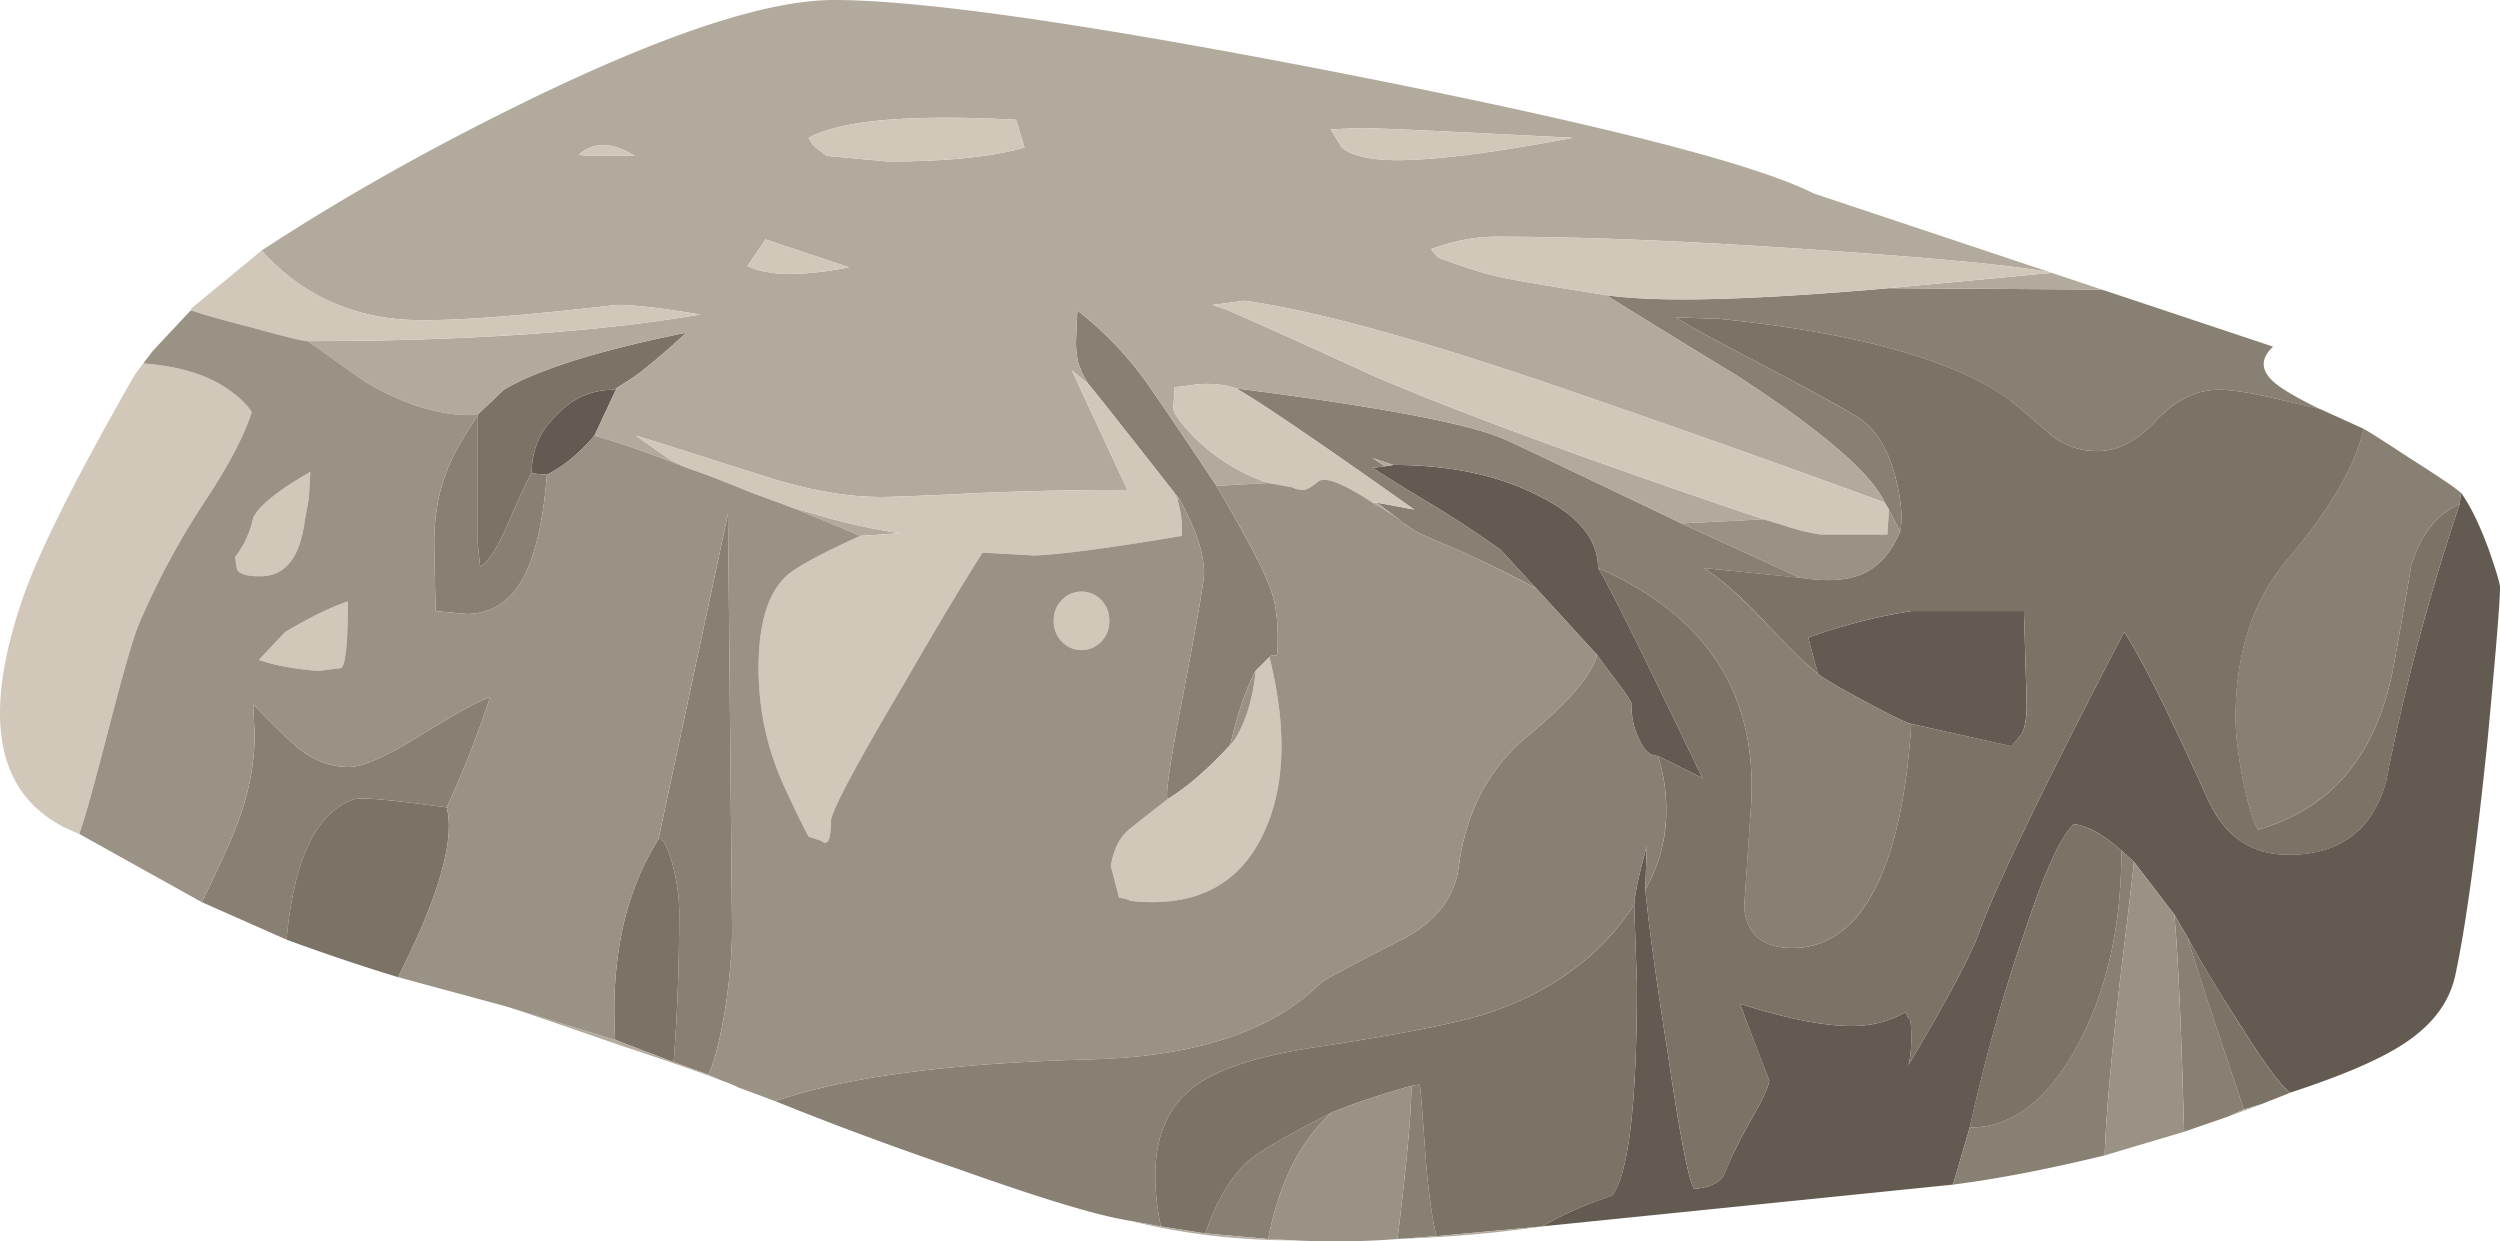
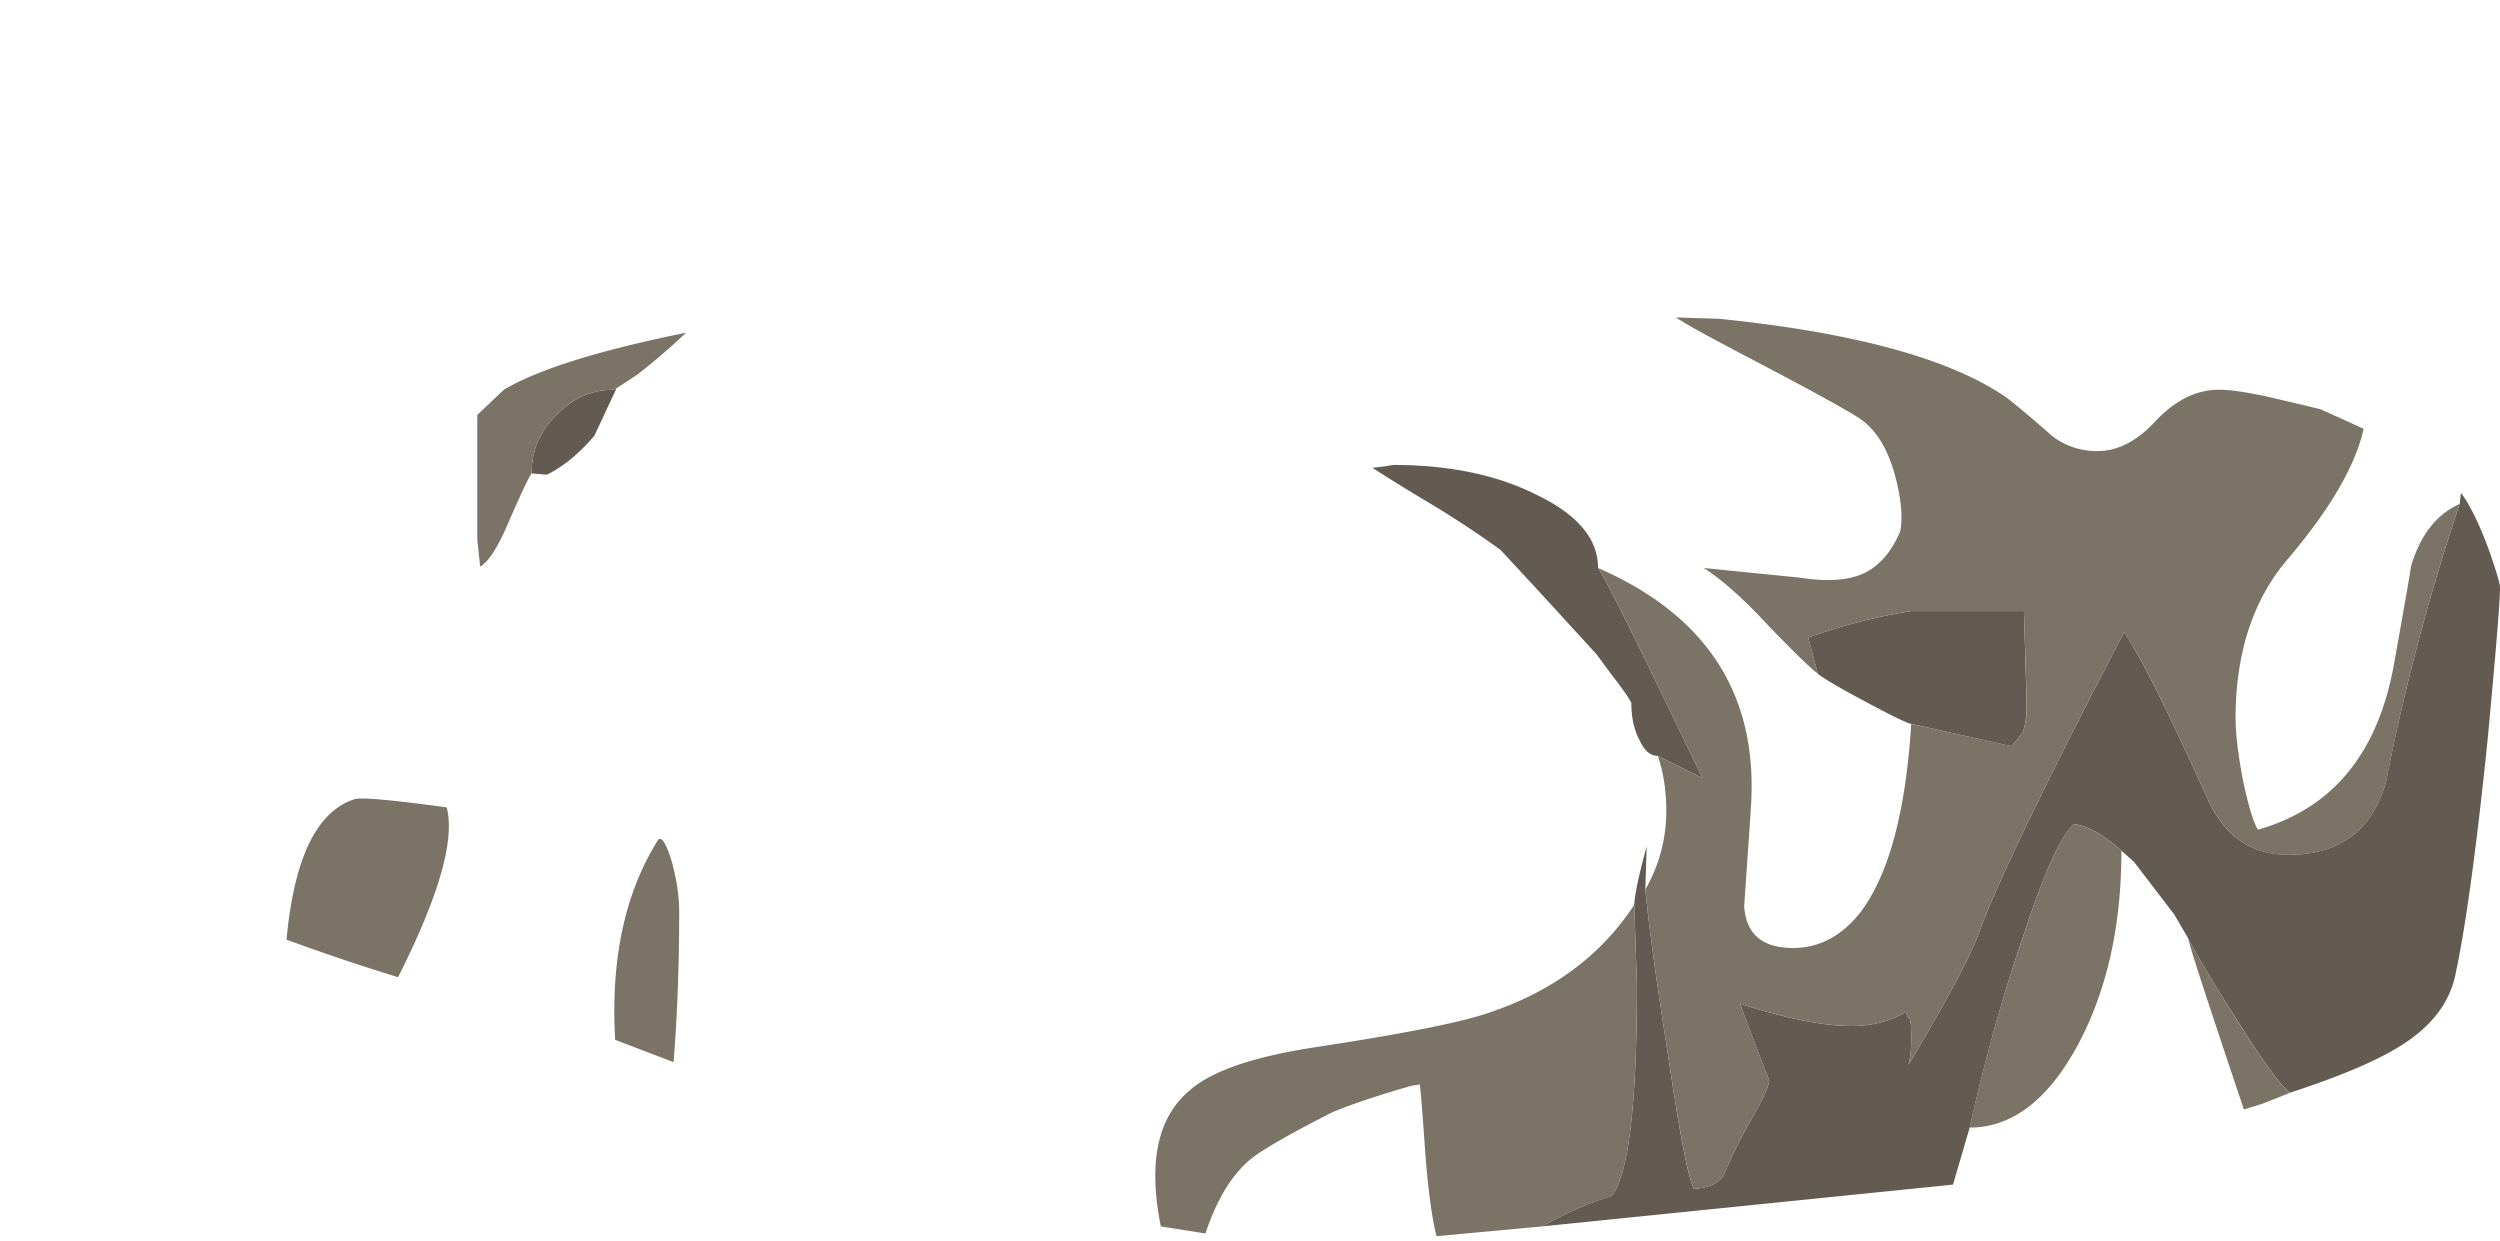
<svg xmlns="http://www.w3.org/2000/svg" viewBox="0 0 89.794 44.59">
  <g fill-rule="evenodd">
    <path d="M88.394 17.7c.336.464.669 1.148 1.001 2.051.268.767.4 1.217.4 1.348 0 .502-.151 2.334-.449 5.502-.401 3.898-.786 6.7-1.152 8.399-.2.968-.796 1.782-1.798 2.451-.835.567-2.216 1.168-4.15 1.798-.366-.299-1.016-1.197-1.953-2.7-.767-1.198-1.333-2.149-1.7-2.848l-.497-.853-1.451-1.895-.449-.4c-.635-.567-1.201-.884-1.699-.953-.468.4-1.07 1.719-1.802 3.95-.732 2.1-1.381 4.419-1.948 6.949l-.6 2.05-14.752 1.5c.732-.43 1.567-.797 2.5-1.099.601-.768.899-3.301.899-7.603l-.098-2.847c.029-.434.182-1.133.449-2.099l-.049 1.548c.133 1.367.402 3.315.802 5.85.43 2.933.747 4.57.947 4.901.503-.034.849-.185 1.05-.449.302-.732.682-1.498 1.152-2.3.332-.6.498-.986.498-1.152a130.73 130.73 0 01-1.05-2.749c1.665.532 2.999.801 3.999.801.732 0 1.387-.166 1.954-.503.063.17.112.253.146.253.034.064.054.299.054.699s-.034.717-.103.953c1.332-2.237 2.167-3.786 2.5-4.654.6-1.699 2.349-5.332 5.249-10.899.601.899 1.601 2.901 3.003 6.001.6 1.334 1.563 1.998 2.9 1.998 1.832 0 2.998-.865 3.497-2.598a79.436 79.436 0 012.651-10l.049-.401zm-19.746 8.301c-.172-.033-.718-.302-1.65-.801-.933-.497-1.504-.835-1.706-1l-.346-1.299a19.941 19.941 0 013.702-.952h4.047l.098 3.35c0 .434-.05.771-.147 1-.033.069-.166.235-.4.504L68.648 26zm-11.25-5.6c.297.434 1.547 2.949 3.75 7.549l-1.602-.801c-.268 0-.483-.181-.65-.551-.2-.362-.302-.817-.302-1.35-.098-.2-.333-.53-.699-1l-.551-.747-2.149-2.348-1.299-1.402a35.755 35.755 0 00-2.5-1.65 74.894 74.894 0 01-2.103-1.298l.453-.054.298-.049c2.031 0 3.77.366 5.2 1.099 1.436.702 2.154 1.566 2.154 2.602zm-37.754-3.35l-.548-.048c0-.835.299-1.534.899-2.1.566-.6 1.25-.904 2.051-.904l.098-.049-.796 1.7c-.538.635-1.104 1.099-1.704 1.401z" fill="#635b52" />
-     <path d="M88.394 17.7l-.049.401c-.835.367-1.416 1.118-1.749 2.25 0 .064-.2 1.217-.6 3.448-.566 3.232-2.202 5.235-4.902 6.001-.166-.269-.351-.884-.551-1.85-.167-.899-.25-1.616-.25-2.149 0-2.368.635-4.282 1.9-5.752 1.503-1.768 2.402-3.315 2.7-4.648.136.068.683.415 1.65 1.049 1 .635 1.62 1.05 1.85 1.25zM59.096 31.949l.049-1.548c-.267.967-.415 1.665-.449 2.099-1.201 1.831-2.968 3.135-5.297 3.901-1.001.333-3.018.733-6.055 1.197-2.266.337-3.799.855-4.6 1.553-1.166.967-1.514 2.598-1.05 4.898l-1.098-.201c-1.098-.165-3.15-.782-6.152-1.85-2.433-.83-4.629-1.65-6.598-2.447 2.5-.868 6.28-1.367 11.348-1.503 3.77-.098 6.519-1.017 8.252-2.75.167-.132 1.133-.65 2.9-1.548 1.232-.635 1.915-1.519 2.052-2.651.263-1.934 1.065-3.467 2.397-4.6 1.465-1.2 2.315-2.168 2.549-2.9V23.5l.551.748c.366.468.601.8.699 1 0 .532.102.982.302 1.348.167.37.382.552.65.552.2.6.298 1.25.298 1.948a5.609 5.609 0 01-.748 2.852zm11.652 8.55c1.498 0 2.782-.968 3.847-2.902 1.069-1.962 1.601-4.31 1.601-7.044l.449.4c0 .097-.165 1.513-.497 4.247-.338 2.969-.518 5.064-.552 6.299-2.066.503-3.882.85-5.45 1.05l.602-2.05zm7.846-6.798c.034.23.704 2.28 2.002 6.148l-.552.249-1.596.552c-.103-3.799-.22-6.401-.352-7.802l.498.853zm-3.1-23.3l6.151 2.05c-.434.4-.449.802-.049 1.202.264.263.85.615 1.749 1.05-.835-.2-1.465-.352-1.9-.454-.766-.166-1.347-.25-1.747-.25-.802 0-1.553.366-2.252 1.099-.668.737-1.367 1.103-2.1 1.103-.633 0-1.186-.185-1.65-.551-.6-.532-1.132-.981-1.601-1.347-2.002-1.402-5.45-2.354-10.351-2.853l-1.549-.049c.333.23 1.368.802 3.101 1.7 1.832.967 2.983 1.602 3.448 1.899.634.401 1.084 1.133 1.352 2.203.2.796.249 1.43.152 1.898l-.402-.8-.151-.248c-.497-1.07-2.265-2.584-5.297-4.552-3.003-1.836-4.57-2.802-4.703-2.9 1.831.269 5.215.18 10.151-.25l7.648.05zM43.296 44.302c.4-1.2.933-2.085 1.602-2.65.395-.333 1.38-.9 2.948-1.7-1.132 1-1.898 2.514-2.298 4.55l-2.252-.2zm14.102-23.9c0-1.037-.718-1.9-2.154-2.603-1.43-.733-3.164-1.099-5.2-1.099l-.746-.25.448.299-.448.053c.4.264 1.097.698 2.098 1.3.733.433 1.568.98 2.5 1.65l1.299 1.4a35.248 35.248 0 00-3.3-1.6c-.665-.27-1.085-.47-1.25-.602l-.147-.103c-.034-.028-.068-.048-.103-.048l-.151-.147-.795-.6 1.347.25c-3.432-2.432-5.566-3.883-6.396-4.352 5.229.67 8.461 1.285 9.696 1.851.865.4 2.969 1.401 6.299 2.998l4.254 1.953-3.453-.35c.664.433 1.432 1.117 2.3 2.05.933.967 1.533 1.547 1.797 1.748.2.165.772.503 1.704 1 .933.499 1.48.767 1.65.801-.2 3.199-.82 5.464-1.854 6.798-.666.833-1.466 1.25-2.398 1.25-1.099 0-1.685-.499-1.749-1.5.098-1.465.182-2.68.249-3.648.235-3.969-1.601-6.801-5.497-8.5zm-15.254-2.75c-1.934-2.47-2.95-3.75-3.048-3.853-.165-.264-.268-.464-.302-.6-.098-.2-.146-.518-.146-.948l.048-1.099a12.43 12.43 0 012.7 2.897c.464.669 1.232 1.801 2.3 3.402 1.03 1.768 1.665 2.964 1.9 3.599.2.499.298 1.119.298 1.851 0 .4-.015.615-.049.649-.102-.034-.186-.015-.249.049l-.503.502c-.367.699-.664 1.583-.9 2.648-.8.869-1.547 1.519-2.25 1.952-.097-.102.083-1.352.552-3.75.499-2.631.753-4.081.753-4.35 0-.732-.304-1.636-.904-2.7l-.2-.25zm-25-2.7V19.4l.102.951c.298-.17.63-.682 1.002-1.552.463-1.064.746-1.665.848-1.796l.548.048c-.133 1.665-.415 2.9-.85 3.702-.464.863-1.148 1.298-2.05 1.298l-1.099-.102-.049-2.447c0-1 .165-1.905.498-2.7.2-.503.551-1.118 1.05-1.85zm-1.099 14.047c-1.934-.263-3.032-.367-3.301-.298-1.366.435-2.183 2.115-2.451 5.049l-3.047-1.348c.4-.8.748-1.552 1.05-2.25.567-1.304.849-2.554.849-3.75l-.049-1.103c.83.869 1.432 1.435 1.798 1.704.502.366 1.05.546 1.65.546.469 0 1.304-.366 2.5-1.099 1.334-.835 2.187-1.299 2.554-1.401a36.12 36.12 0 01-1.553 3.95zm9.399 9.6l-1.25-.449c.132-1.665.201-3.468.201-5.401 0-.532-.084-1.113-.25-1.748-.2-.668-.366-.952-.497-.85l2.5-11.698.146 14.946c0 .668-.064 1.518-.2 2.553-.2 1.266-.415 2.15-.65 2.647zM51.596 44.4l-1.401.102c.333-2.735.499-4.57.499-5.503l.302-.049c.034.235.098 1.065.2 2.5.098 1.299.235 2.286.4 2.95z" fill="#898074" />
    <path d="M88.345 18.101a78.575 78.575 0 00-2.646 10c-.504 1.733-1.67 2.603-3.501 2.603-1.334 0-2.3-.669-2.9-2.003-1.403-3.1-2.398-5.102-3.004-6.001-2.9 5.568-4.649 9.2-5.249 10.899-.333.869-1.167 2.417-2.5 4.654.069-.235.103-.553.103-.953s-.02-.635-.054-.699c-.029 0-.083-.082-.146-.253-.567.337-1.217.503-1.954.503-.996 0-2.329-.268-3.999-.801.069.2.42 1.119 1.05 2.749 0 .166-.166.552-.497 1.152a17.49 17.49 0 00-1.148 2.3c-.201.264-.552.415-1.055.449-.195-.331-.517-1.968-.947-4.901-.4-2.53-.67-4.483-.802-5.85a5.613 5.613 0 00.753-2.851c0-.7-.103-1.35-.303-1.95l1.602.802c-2.203-4.6-3.453-7.115-3.75-7.549 3.896 1.699 5.732 4.532 5.497 8.5-.062.968-.146 2.183-.249 3.648.069 1.001.65 1.5 1.754 1.5.932 0 1.727-.416 2.397-1.25 1.03-1.334 1.65-3.599 1.85-6.798l3.6.797c.233-.264.365-.43.4-.5.102-.233.15-.565.15-1l-.102-3.35h-4.048c-1.27.2-2.5.518-3.7.953l.35 1.299c-.268-.201-.868-.781-1.8-1.749-.866-.937-1.637-1.621-2.3-2.05l3.452.347c1.263.2 2.182.053 2.748-.45.333-.263.615-.664.85-1.2.098-.465.05-1.1-.15-1.9-.27-1.065-.72-1.797-1.35-2.198-.468-.302-1.616-.932-3.45-1.899-1.735-.903-2.77-1.47-3.102-1.7l1.552.049c4.898.499 8.35 1.451 10.348 2.848.469.37 1.001.82 1.601 1.352a2.598 2.598 0 001.65.551c.733 0 1.436-.371 2.1-1.103.704-.733 1.45-1.1 2.251-1.1.4 0 .982.085 1.748.25.435.103 1.07.25 1.9.45l1.552.703c-.302 1.333-1.2 2.88-2.7 4.648-1.265 1.465-1.9 3.384-1.9 5.752 0 .533.084 1.25.25 2.149.2.966.385 1.581.552 1.85 2.7-.766 4.331-2.769 4.897-6.001.4-2.231.6-3.384.6-3.451.333-1.13.919-1.88 1.749-2.247zM55.395 44.05l-3.799.351c-.165-.664-.302-1.651-.4-2.95-.102-1.435-.166-2.265-.2-2.5l-.302.049c-1.168.332-2.115.65-2.848.952-1.567.801-2.553 1.368-2.948 1.7-.67.566-1.202 1.45-1.602 2.651l-1.602-.253c-.464-2.3-.117-3.932 1.05-4.898.801-.699 2.333-1.216 4.6-1.554 3.037-.463 5.053-.863 6.055-1.196 2.328-.766 4.096-2.065 5.297-3.901l.098 2.851c0 4.303-.298 6.832-.899 7.604-.933.297-1.768.664-2.5 1.094zm20.801-13.497c0 2.73-.532 5.083-1.601 7.045-1.065 1.94-2.349 2.902-3.853 2.902.567-2.53 1.22-4.849 1.953-6.949.732-2.231 1.334-3.55 1.797-3.95.503.069 1.07.386 1.704.952zm5.049 9.097l-.649.2c-1.299-3.863-1.969-5.913-2.002-6.148.366.699.937 1.65 1.698 2.852.938 1.5 1.588 2.397 1.954 2.7l-1.001.396zM19.096 17.002c-.102.132-.385.733-.849 1.797-.37.87-.703 1.382-1 1.552l-.103-.951v-4.498l.952-.903c1.23-.732 3.418-1.415 6.548-2.05a23.671 23.671 0 01-1.749 1.503c-.498.333-.781.513-.849.547-.801 0-1.485.303-2.051.903-.6.567-.899 1.265-.899 2.1zM10.292 33.75c.27-2.934 1.085-4.614 2.452-5.049.268-.068 1.367.035 3.301.298.302 1.167-.284 3.204-1.748 6.099a76.296 76.296 0 01-4.005-1.348zm13.902 4.4l-2.099-.801c-.166-2.9.351-5.298 1.552-7.198.132-.102.298.181.498.85.166.635.25 1.216.25 1.748 0 1.933-.069 3.736-.201 5.401z" fill="#7c7367" />
-     <path d="M80.596 39.849l.649-.195-1.201.443.552-.248zm-35.049-22.5l-1.85.102a256.731 256.731 0 00-2.3-3.402 12.43 12.43 0 00-2.7-2.896l-.05 1.098c0 .43.05.748.147.948.034.136.137.336.302.6l-.6-.498 1.998 4.297c-2.233 0-4.283.053-6.148.15-1.47.07-2.368.103-2.701.103-1.201 0-2.549-.233-4.047-.702-3.135-.997-4.722-1.499-4.752-1.499l1.197.849c.068.035.317.152.752.352-1.534-.601-2.681-1.001-3.447-1.201l.796-1.7-.098.049c.068-.034.352-.214.849-.547a23.671 23.671 0 001.749-1.503c-3.13.635-5.313 1.318-6.548 2.05l-.952.903c-1.231.064-2.584-.336-4.048-1.2a248.597 248.597 0 00-2.051-1.45c5.635 0 10.333-.318 14.101-.953-1.332-.229-2.333-.347-3.002-.347-3.164.367-5.45.547-6.851.547-2.398.035-4.365-.8-5.898-2.5 3.003-1.968 6.333-3.833 10-5.6C24.126 1.132 27.646 0 29.946 0c3.199 0 9.317.884 18.35 2.651 9.135 1.798 14.752 3.233 16.85 4.298l8.55 2.851 1.798.601-7.648-.05 5.85-.551c-1.069-.234-3.765-.498-8.1-.801-4.702-.331-8.652-.498-11.851-.498-.766 0-1.547.152-2.349.449l.249.299c1.099.4 1.851.634 2.251.702.396.098 1.665.313 3.799.65.132.098 1.7 1.064 4.702 2.9 3.033 1.968 4.8 3.482 5.298 4.552a550.418 550.418 0 00-10.697-3.804c-5.538-1.929-9.634-3.081-12.3-3.448l-1.153.152.449.146c1.167.502 2.983 1.319 5.45 2.451 3.133 1.333 7.768 3.033 13.901 5.103l-2.95.146a788.164 788.164 0 00-6.299-2.998c-1.235-.566-4.467-1.181-9.701-1.851-.366-.131-.816-.185-1.353-.151-.465.068-.747.102-.85.102l-.048.748c0 .2.282.586.85 1.152a6.944 6.944 0 002.553 1.548zm3.75.704h.147l.8.6a10.452 10.452 0 00-.947-.6zM48.794 4.6l-1.001.049c.068.102.2.317.4.65.367.302 1.036.454 2.002.454 1.368 0 3.468-.27 6.299-.802-4.468-.233-7.032-.351-7.7-.351zm-6.499 13.35l-.151-.299.2.25-.049.049zm-14.199.151c1.602.532 3.018.884 4.248 1.05l-1.45.098a74.08 74.08 0 00-2.798-1.148zM24.194 38.15l1.25.449.45.2c-.699-.269-1.949-.698-3.75-1.299-1.734-.6-3.048-1.05-3.95-1.352l3.901 1.2 2.099.802zm25.552-21.401l-.448-.299.746.25-.298.049zm-8.052 27.3l1.602.254 2.252.2.946.048c-2.065 0-4.033-.235-5.898-.703l1.098.2zm8.501.454l1.401-.103 3.799-.351c-1.568.234-3.3.385-5.2.454zm-22.7-35.904l-.649.952c.732.367 1.948.382 3.648.049l-2.999-1.001zM22.793 5.6c-.795-.503-1.465-.517-1.997-.048l.249.048h1.747zm9.102.2c2.099 0 3.735-.166 4.902-.502l-.303-.996c-3.799-.202-6.284.013-7.452.648l.152.249c.103.099.268.235.503.401l2.198.2z" fill="#b3aa9e" />
-     <path d="M67.846 18.301l-.054.899h-2.397a8.977 8.977 0 01-1.401-.352l-.649-.195c-6.132-2.07-10.767-3.77-13.896-5.103a286.302 286.302 0 00-5.455-2.451l-.449-.146 1.153-.152c2.666.367 6.767 1.519 12.3 3.448 2.933 1 6.498 2.27 10.697 3.804l.151.248zm0-7.95c-4.936.43-8.315.519-10.151.25-2.134-.332-3.398-.552-3.799-.65-.4-.068-1.152-.302-2.251-.702l-.249-.299c.801-.297 1.583-.449 2.349-.449 3.204 0 7.154.167 11.851.498 4.335.304 7.035.567 8.1.801l-5.85.551zM48.794 4.6c.668 0 3.232.118 7.7.351-2.832.533-4.932.802-6.299.802-.966 0-1.635-.152-2.001-.454-.2-.333-.333-.548-.402-.65l1.002-.049zm.503 13.453c-1.07-.704-1.72-.953-1.953-.753-.195.166-.367.269-.498.298a.964.964 0 01-.45-.098l-.849-.151a6.944 6.944 0 01-2.553-1.548c-.568-.566-.85-.952-.85-1.152l.053-.748c.098 0 .38-.033.85-.102.532-.034.982.02 1.348.151.835.464 2.969 1.92 6.401 4.351l-1.352-.248h-.147zm-5.103 8.696c.201-.2.401-.581.601-1.148a6.705 6.705 0 00.302-1.5l.5-.502c.633 2.569.565 4.669-.202 6.304-.766 1.665-2.099 2.5-3.999 2.5-.366 0-.635-.02-.8-.054a1.197 1.197 0 00-.401-.098l-.297-1.152c.097-.566.297-.981.6-1.25a45.3 45.3 0 011.45-1.148c.698-.433 1.446-1.083 2.246-1.952zm-5.098-12.95c.098.102 1.114 1.382 3.048 3.852l.151.299c.131.469.185.898.151 1.299-2.569.434-4.336.669-5.302.702l-1.852-.102c-.663 1.035-1.616 2.617-2.846 4.751-1.734 2.935-2.602 4.565-2.602 4.902 0 .664-.118.9-.347.698l-.455-.151a34.989 34.989 0 01-.897-1.85 10.09 10.09 0 01-.899-4.2c0-1.665.366-2.798 1.099-3.398.434-.332 1.284-.781 2.549-1.352l1.45-.098c-1.23-.166-2.647-.518-4.248-1.05-.366-.132-.732-.268-1.099-.401-.967-.4-1.705-.683-2.202-.849-.435-.2-.684-.317-.753-.352l-1.196-.849c.03 0 1.616.503 4.751 1.499 1.5.468 2.847.702 4.048.702.332 0 1.231-.033 2.701-.102a118.13 118.13 0 016.148-.151L38.496 13.3l.6.498zM6.895 11.153l-.049-.054 2.549-2.1c1.532 1.7 3.5 2.535 5.897 2.5 1.402 0 3.688-.18 6.852-.546.668 0 1.67.117 3.002.346-3.769.635-8.466.952-14.101.952-.166 0-.85-.166-2.051-.502-1.167-.299-1.865-.499-2.099-.596zM2.846 29.95c-2.9-1.103-3.584-3.901-2.05-8.402.566-1.666 1.914-4.366 4.048-8.096l.302-.4c1.265.097 2.266.4 2.999.897.4.269.702.552.897.85-.263.835-.815 1.885-1.645 3.15a27.738 27.738 0 00-2.402 4.452c-.2.464-.566 1.734-1.099 3.8-.532 2.066-.884 3.316-1.05 3.75zm29.049-24.15l-2.198-.2a4.642 4.642 0 01-.503-.401l-.152-.249c1.168-.635 3.653-.85 7.452-.648l.303.996c-1.167.336-2.803.502-4.902.502zm-9.103-.2h-1.747l-.249-.048c.531-.47 1.201-.455 1.996.048zM27.495 8.6L30.494 9.6c-1.7.333-2.917.318-3.648-.049l.649-.952zm-18.95 11.9c-.034-.03-.064-.2-.098-.499.332-.434.547-.899.65-1.401.2-.435.883-.982 2.05-1.65l-.053.952-.147.8c-.17 1.334-.703 1.998-1.6 1.998-.436 0-.7-.064-.802-.2zm31.001 2.554c-.2.2-.435.297-.698.297a.959.959 0 01-.703-.297c-.201-.202-.299-.455-.299-.753s.098-.551.299-.751a.955.955 0 01.703-.299c.263 0 .498.098.698.299.2.2.298.454.298.751s-.098.551-.298.752zm-27.3.946l-.801.102c-.869-.067-1.581-.2-2.147-.4l.946-1.001c.835-.497 1.582-.869 2.251-1.099 0 1.5-.083 2.3-.249 2.398z" fill="#d2c8ba" />
-     <path d="M78.096 32.851c.131 1.398.249 4 .351 7.799l-2.85.849c.033-1.23.213-3.33.55-6.299.333-2.734.498-4.15.498-4.247l1.451 1.898zM64.644 20.753l-4.249-1.954 2.95-.146.649.195c.498.17.967.283 1.401.352h2.397l.054-.899.401.8c-.235.533-.517.934-.85 1.198-.57.502-1.485.654-2.753.454zm-15.347-2.7c.298.165.616.366.947.6l.151.146c.035 0 .064.02.099.049l.151.102c.165.133.585.333 1.25.601.966.4 2.065.933 3.3 1.602l2.149 2.348v.098c-.234.732-1.084 1.7-2.549 2.9-1.333 1.134-2.134 2.666-2.398 4.6-.136 1.137-.82 2.016-2.05 2.651-1.768.899-2.735 1.416-2.9 1.549-1.735 1.732-4.483 2.651-8.253 2.753-5.068.132-8.848.63-11.348 1.5l-1.352-.503c-.034-.03-.229-.113-.6-.25l-.45-.2c.235-.498.45-1.382.65-2.647.136-1.035.2-1.885.2-2.548l-.147-14.952-2.5 11.7c-1.2 1.9-1.718 4.302-1.552 7.197l-3.901-1.197-3.897-1.055c1.464-2.895 2.05-4.93 1.748-6.098a36.12 36.12 0 001.552-3.95c-.37.102-1.22.566-2.553 1.401-1.197.732-2.032 1.099-2.5 1.099-.6 0-1.148-.18-1.65-.547-.367-.268-.968-.835-1.798-1.703l.049 1.102c0 1.196-.283 2.446-.849 3.75-.302.699-.65 1.45-1.05 2.251l-4.4-2.45c.166-.435.518-1.685 1.05-3.75.533-2.066.899-3.336 1.099-3.8a27.738 27.738 0 012.402-4.452c.83-1.265 1.382-2.315 1.645-3.15-.195-.298-.497-.581-.897-.85-.733-.498-1.734-.8-2.999-.898l.348-.455 1.352-1.445h.049c.234.098.932.298 2.099.597 1.201.336 1.885.502 2.051.502.102.069.786.548 2.051 1.45 1.464.865 2.816 1.265 4.048 1.201v.05c-.499.732-.85 1.347-1.05 1.85-.333.795-.498 1.7-.498 2.7l.049 2.447 1.099.102c.902 0 1.586-.435 2.05-1.299.435-.8.717-2.036.85-3.7.6-.303 1.166-.767 1.703-1.402.767.2 1.914.6 3.448 1.201.497.166 1.235.449 2.202.849.367.132.733.269 1.1.401a74.08 74.08 0 012.797 1.148c-1.265.571-2.115 1.02-2.549 1.352-.733.6-1.099 1.733-1.099 3.398 0 1.47.298 2.866.899 4.2.302.668.6 1.283.897 1.85l.455.151c.23.201.347-.034.347-.698 0-.337.868-1.967 2.602-4.902 1.23-2.134 2.183-3.716 2.846-4.751l1.852.102c.966-.034 2.733-.269 5.302-.702.034-.402-.02-.83-.151-1.299l.049-.049c.6 1.064.903 1.968.903 2.7 0 .269-.253 1.719-.752 4.35-.469 2.398-.649 3.648-.551 3.75-.733.566-1.217.948-1.45 1.148-.299.268-.499.683-.597 1.25l.298 1.152c.097 0 .235.029.401.098.165.033.434.053.8.053 1.9 0 3.233-.835 3.999-2.5.767-1.635.835-3.735.201-6.303.063-.064.146-.083.249-.049.034-.034.049-.249.049-.649 0-.732-.098-1.352-.298-1.851-.235-.635-.87-1.836-1.9-3.599l1.851-.102.85.151a.964.964 0 00.45.097c.13-.028.297-.13.497-.297.233-.2.883.049 1.953.752zm1.397 20.946c0 .934-.167 2.769-.499 5.504a28.905 28.905 0 01-3.701.048l-.947-.048c.4-2.037 1.167-3.55 2.3-4.552.732-.302 1.68-.62 2.847-.952zM45.097 24.1a6.705 6.705 0 01-.302 1.5c-.2.567-.4.948-.601 1.148.235-1.065.532-1.949.903-2.648zm-5.55-1.048c.2-.202.297-.455.297-.753s-.098-.551-.298-.751a.955.955 0 00-.698-.299.955.955 0 00-.703.299c-.201.2-.299.454-.299.751s.098.551.299.753c.2.2.434.297.703.297a.959.959 0 00.698-.297zM8.544 20.499c.103.136.366.2.801.2.898 0 1.43-.664 1.602-1.998l.146-.8.054-.952c-1.168.669-1.85 1.22-2.052 1.65A3.405 3.405 0 018.448 20c.028.299.063.469.097.499zm3.701 3.5c.167-.098.249-.898.249-2.398-.669.23-1.416.602-2.251 1.099l-.946 1.001c.566.2 1.283.333 2.147.397l.801-.1z" fill="#9b9286" />
  </g>
</svg>